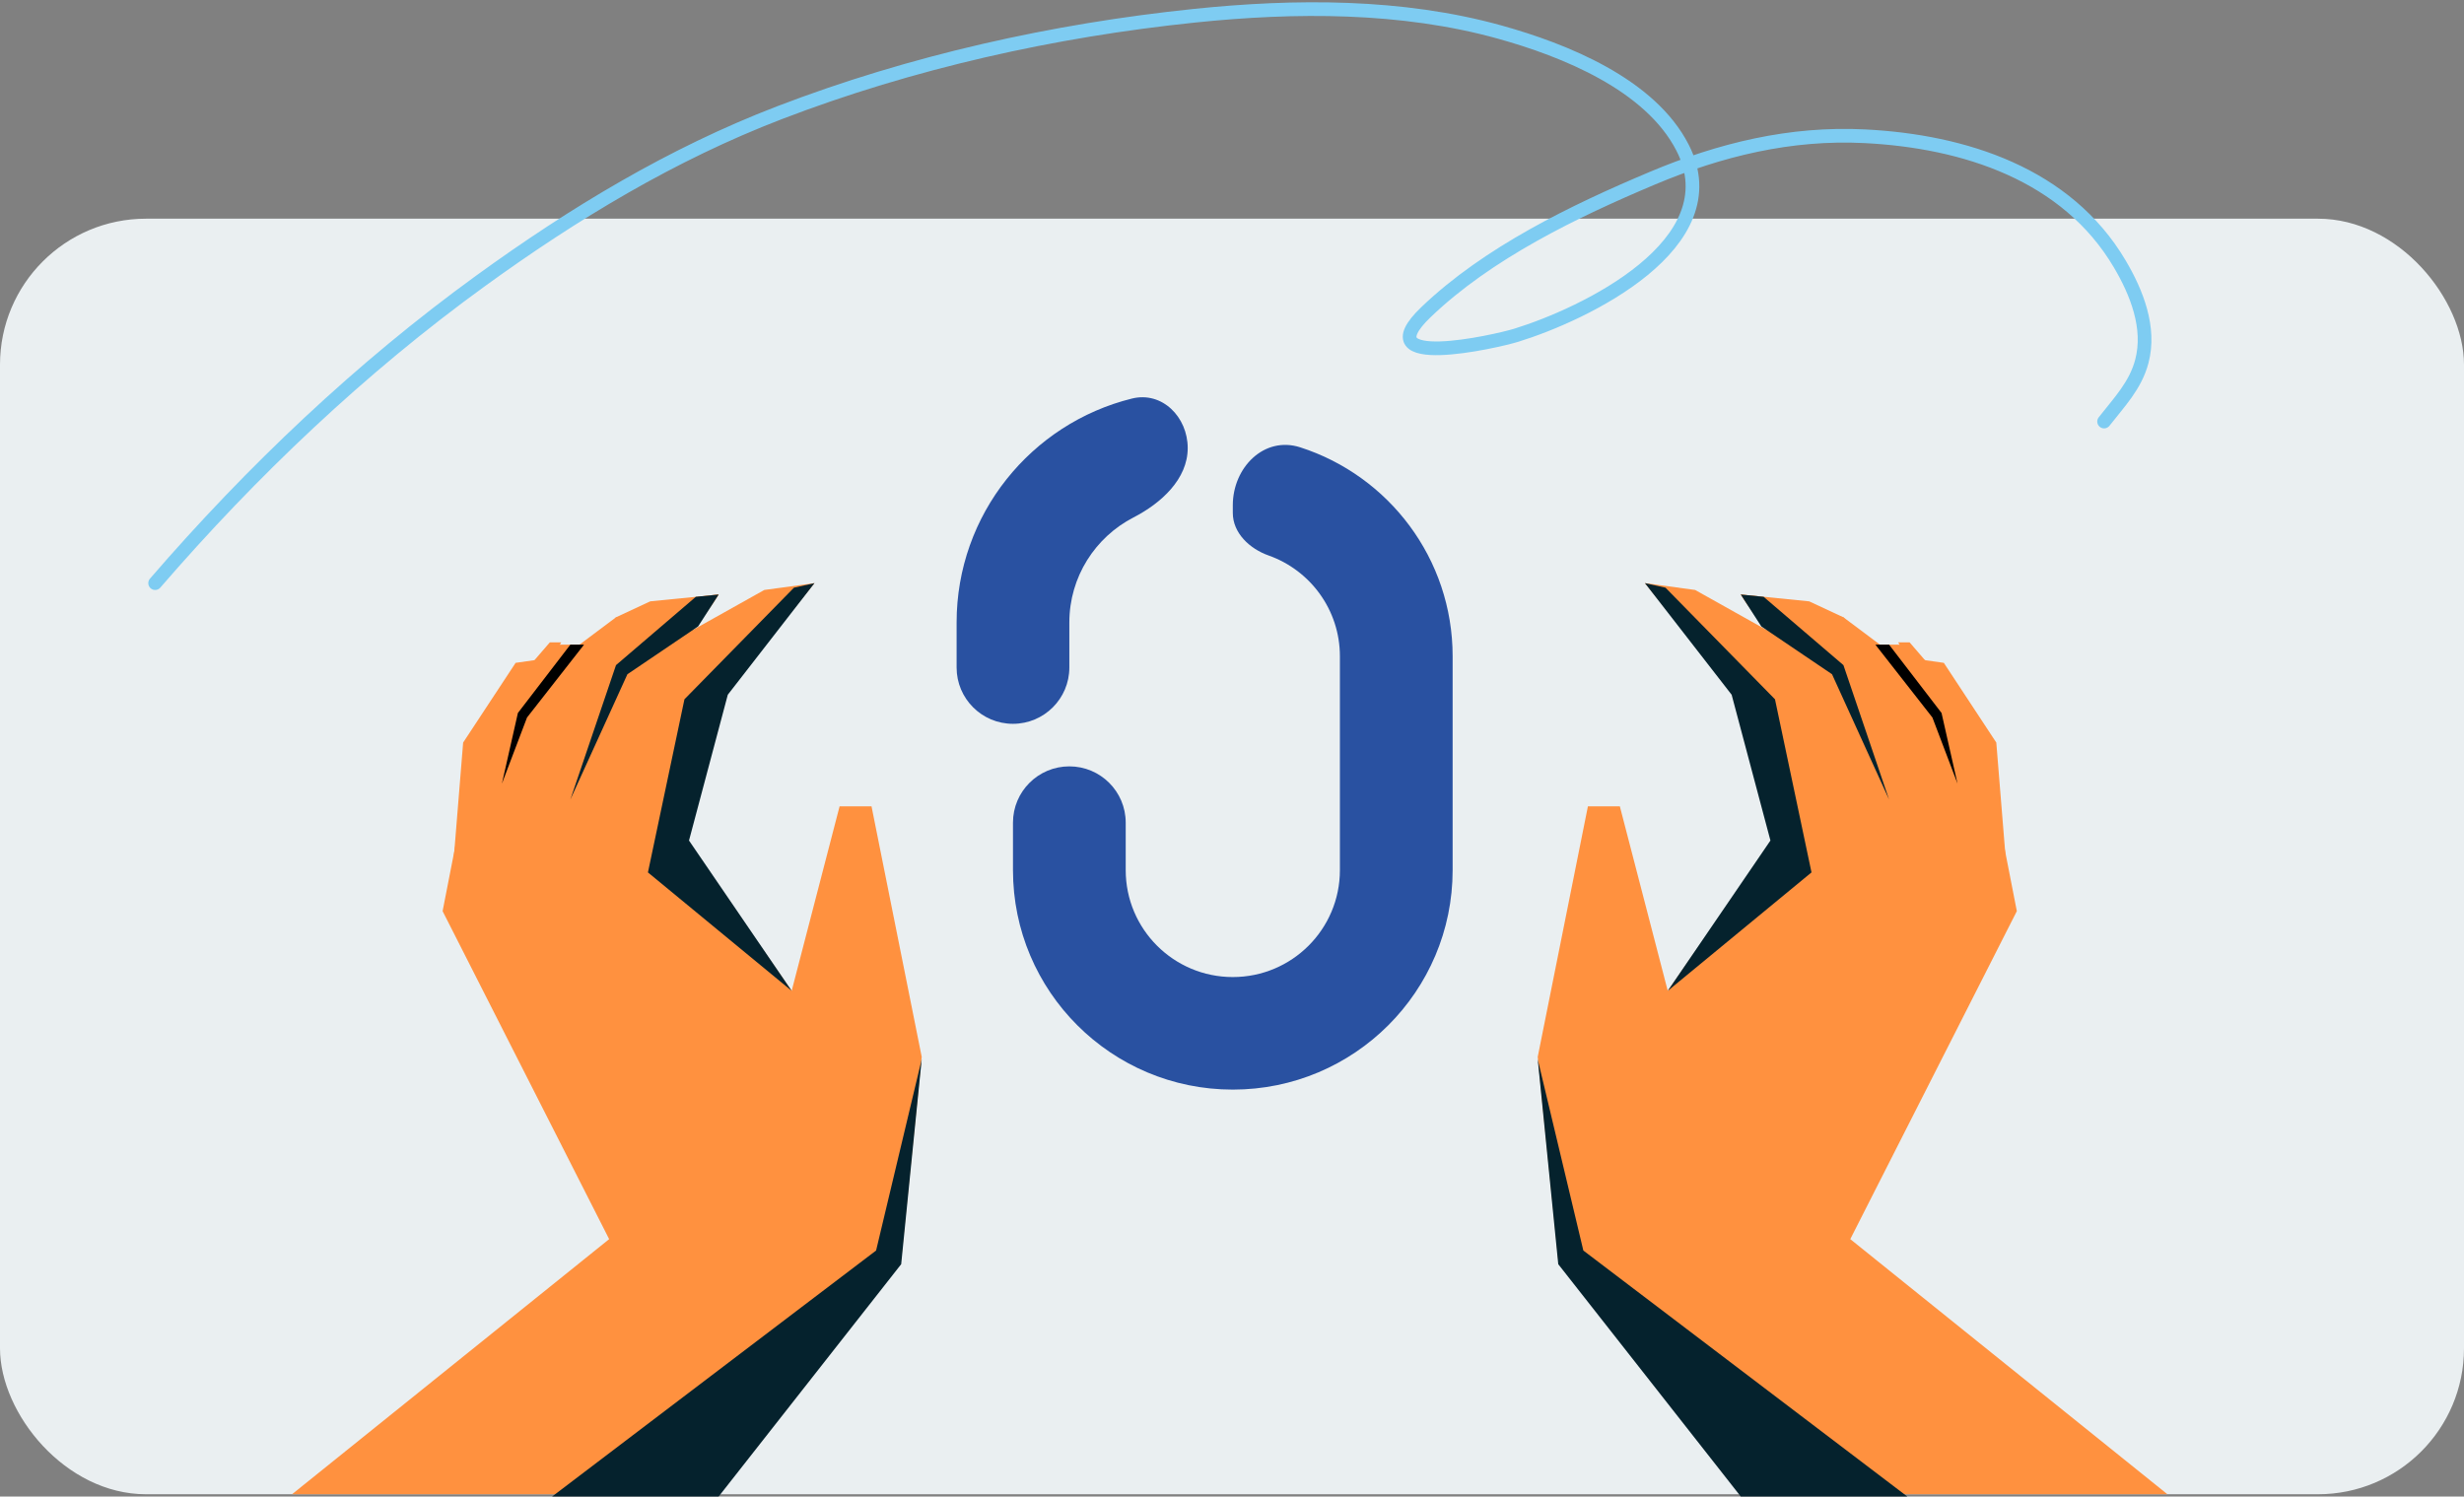
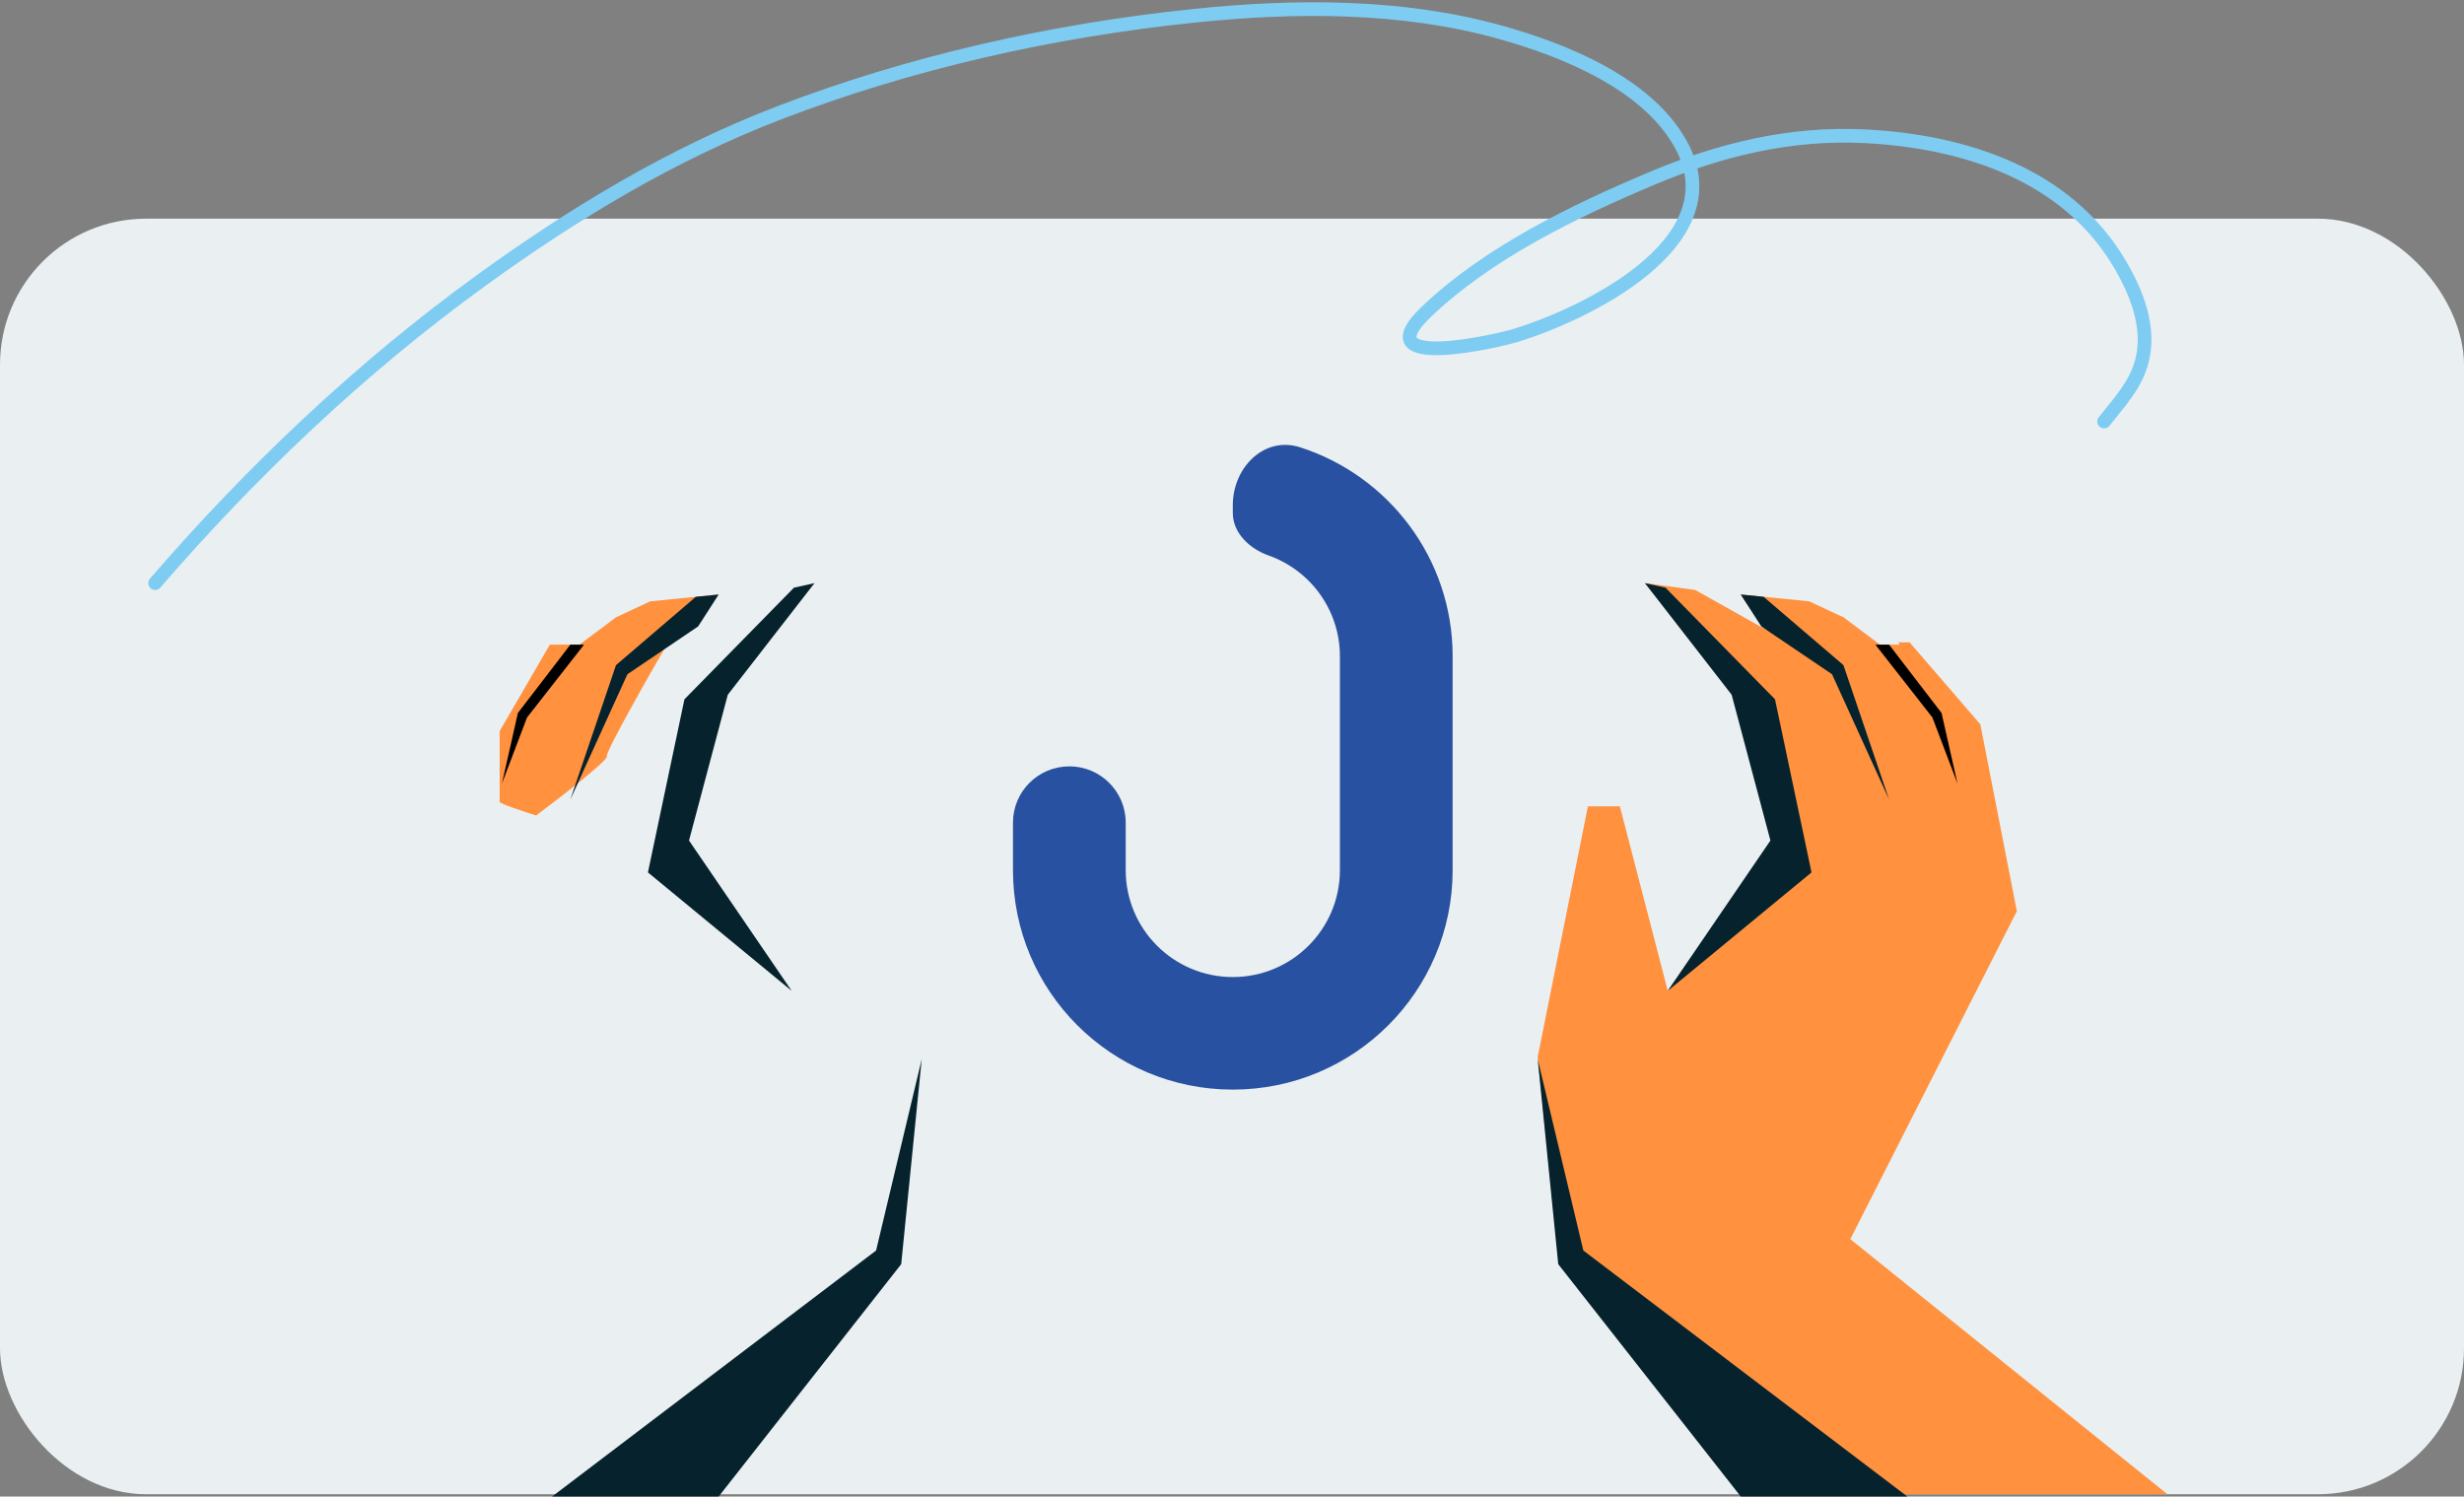
<svg xmlns="http://www.w3.org/2000/svg" width="540" height="328" viewBox="0 0 540 328" fill="none">
  <rect x="0" y="0" width="540" height="328" fill="#808080" stroke="none" />
  <rect y="47.93" width="540" height="279.571" rx="32" fill="#EAEFF1" />
  <path fill-rule="evenodd" clip-rule="evenodd" d="M270.176 110.739C270.176 102.454 277.053 95.507 284.94 98.039C304.325 104.264 318.353 122.417 318.353 143.841V190.71C318.353 217.277 296.784 238.813 270.176 238.813C243.569 238.813 222 217.277 222 190.711V180.301C222 173.489 227.531 167.967 234.353 167.967C241.175 167.967 246.706 173.489 246.706 180.301V190.711C246.706 203.653 257.214 214.145 270.176 214.145C283.139 214.145 293.647 203.653 293.647 190.71V143.841C293.647 133.647 287.128 124.973 278.025 121.749C273.86 120.274 270.176 116.825 270.176 112.407V110.739Z" fill="#2951A1" />
-   <path fill-rule="evenodd" clip-rule="evenodd" d="M221.999 158.642C228.822 158.642 234.352 153.12 234.352 146.308V136.441C234.352 126.41 240.063 117.711 248.416 113.408C254.471 110.288 260.294 105.017 260.294 98.205C260.294 91.394 254.689 85.717 248.077 87.352C226.007 92.81 209.646 112.718 209.646 136.441V146.308C209.646 153.12 215.177 158.642 221.999 158.642Z" fill="#2951A1" />
  <path d="M34 127.807C55.177 103.289 79.016 80.637 105.319 61.563C125.68 46.799 147.24 33.757 170.828 24.703C199.795 13.584 230.876 6.651 261.738 3.452C283.805 1.165 307.159 1.048 328.699 7.038C342.781 10.954 361.659 18.469 368.761 32.398C379.526 53.51 347.204 68.891 332.221 73.5C327.855 74.844 298.989 81.39 312.498 68.428C326.06 55.415 345.026 46.257 362.158 39.045C377.05 32.775 392.41 29.046 408.647 29.862C430.495 30.96 452.934 38.165 464.558 57.847C468.261 64.116 471.341 71.834 469.401 79.184C467.985 84.549 464.392 88.189 461.125 92.39" stroke="#7ECCF2" stroke-width="3" stroke-linecap="round" />
-   <path d="M197.5 276.08L157 327.501H64L133.5 271.587L97 199.697L105 158.76L120.5 140.787H123L115 154.266L112.5 165.749L135 135.296L137.5 136.294L133 145.78L153 130.802L157.5 130.303C155.915 132.941 153.821 135.665 151.756 138.123L167.5 129.305L178.5 127.807L159.5 151.271L150.5 184.221L173.5 217.17L184 176.732H191L202 231.648L197.5 276.08Z" fill="#FF913F" />
  <path d="M142.5 131.801L157.5 130.303L147 139.789C142.167 148.109 132.6 164.95 133 165.749C133.4 166.548 122.833 174.735 117.5 178.729C114.833 177.897 109.5 176.133 109.5 175.734V160.257L120.5 141.286H127L135 135.296L142.5 131.801Z" fill="#FF913F" />
  <path d="M174 128.806L178.5 127.807L159.5 152.27L151 184.221L173.5 217.17L142 191.21L150 153.268L174 128.806Z" fill="#05222D" />
  <path d="M121 328H157.5L197.5 277.078L202 232.147L192 274.083L121 328Z" fill="#05222D" />
  <path d="M157.5 130.303L153 137.293L137.5 147.776L125 175.234L135 145.779L152.5 130.802L157.5 130.303Z" fill="#05222D" />
  <path d="M125 141.286H128L115.5 157.262L110 171.74L113.5 156.263L125 141.286Z" fill="black" />
-   <path d="M101.5 162.753L98.5 199.697L108 164.75L120 144.282L113 145.28L101.5 162.753Z" fill="#FF913F" />
  <path d="M341.5 276.08L382 327.501H475L405.5 271.587L442 199.697L434 158.76L418.5 140.787H416L424 154.266L426.5 165.749L404 135.296L401.5 136.294L406 145.78L386 130.802L381.5 130.303C383.085 132.941 385.179 135.665 387.244 138.123L371.5 129.305L360.5 127.807L379.5 151.271L388.5 184.221L365.5 217.17L355 176.732H348L337 231.648L341.5 276.08Z" fill="#FF913F" />
  <path d="M396.5 131.801L381.5 130.303L392 139.789C396.833 148.109 406.4 164.95 406 165.749C405.6 166.548 416.167 174.735 421.5 178.729C424.167 177.897 429.5 176.133 429.5 175.734V160.257L418.5 141.286H412L404 135.296L396.5 131.801Z" fill="#FF913F" />
  <path d="M365 128.806L360.5 127.807L379.5 152.27L388 184.221L365.5 217.17L397 191.21L389 153.268L365 128.806Z" fill="#05222D" />
  <path d="M418 328H381.5L341.5 277.078L337 232.147L347 274.083L418 328Z" fill="#05222D" />
  <path d="M381.5 130.303L386 137.293L401.5 147.776L414 175.234L404 145.779L386.5 130.802L381.5 130.303Z" fill="#05222D" />
  <path d="M414 141.286H411L423.5 157.262L429 171.74L425.5 156.263L414 141.286Z" fill="black" />
-   <path d="M437.5 162.753L440.5 199.697L431 164.75L419 144.282L426 145.28L437.5 162.753Z" fill="#FF913F" />
</svg>